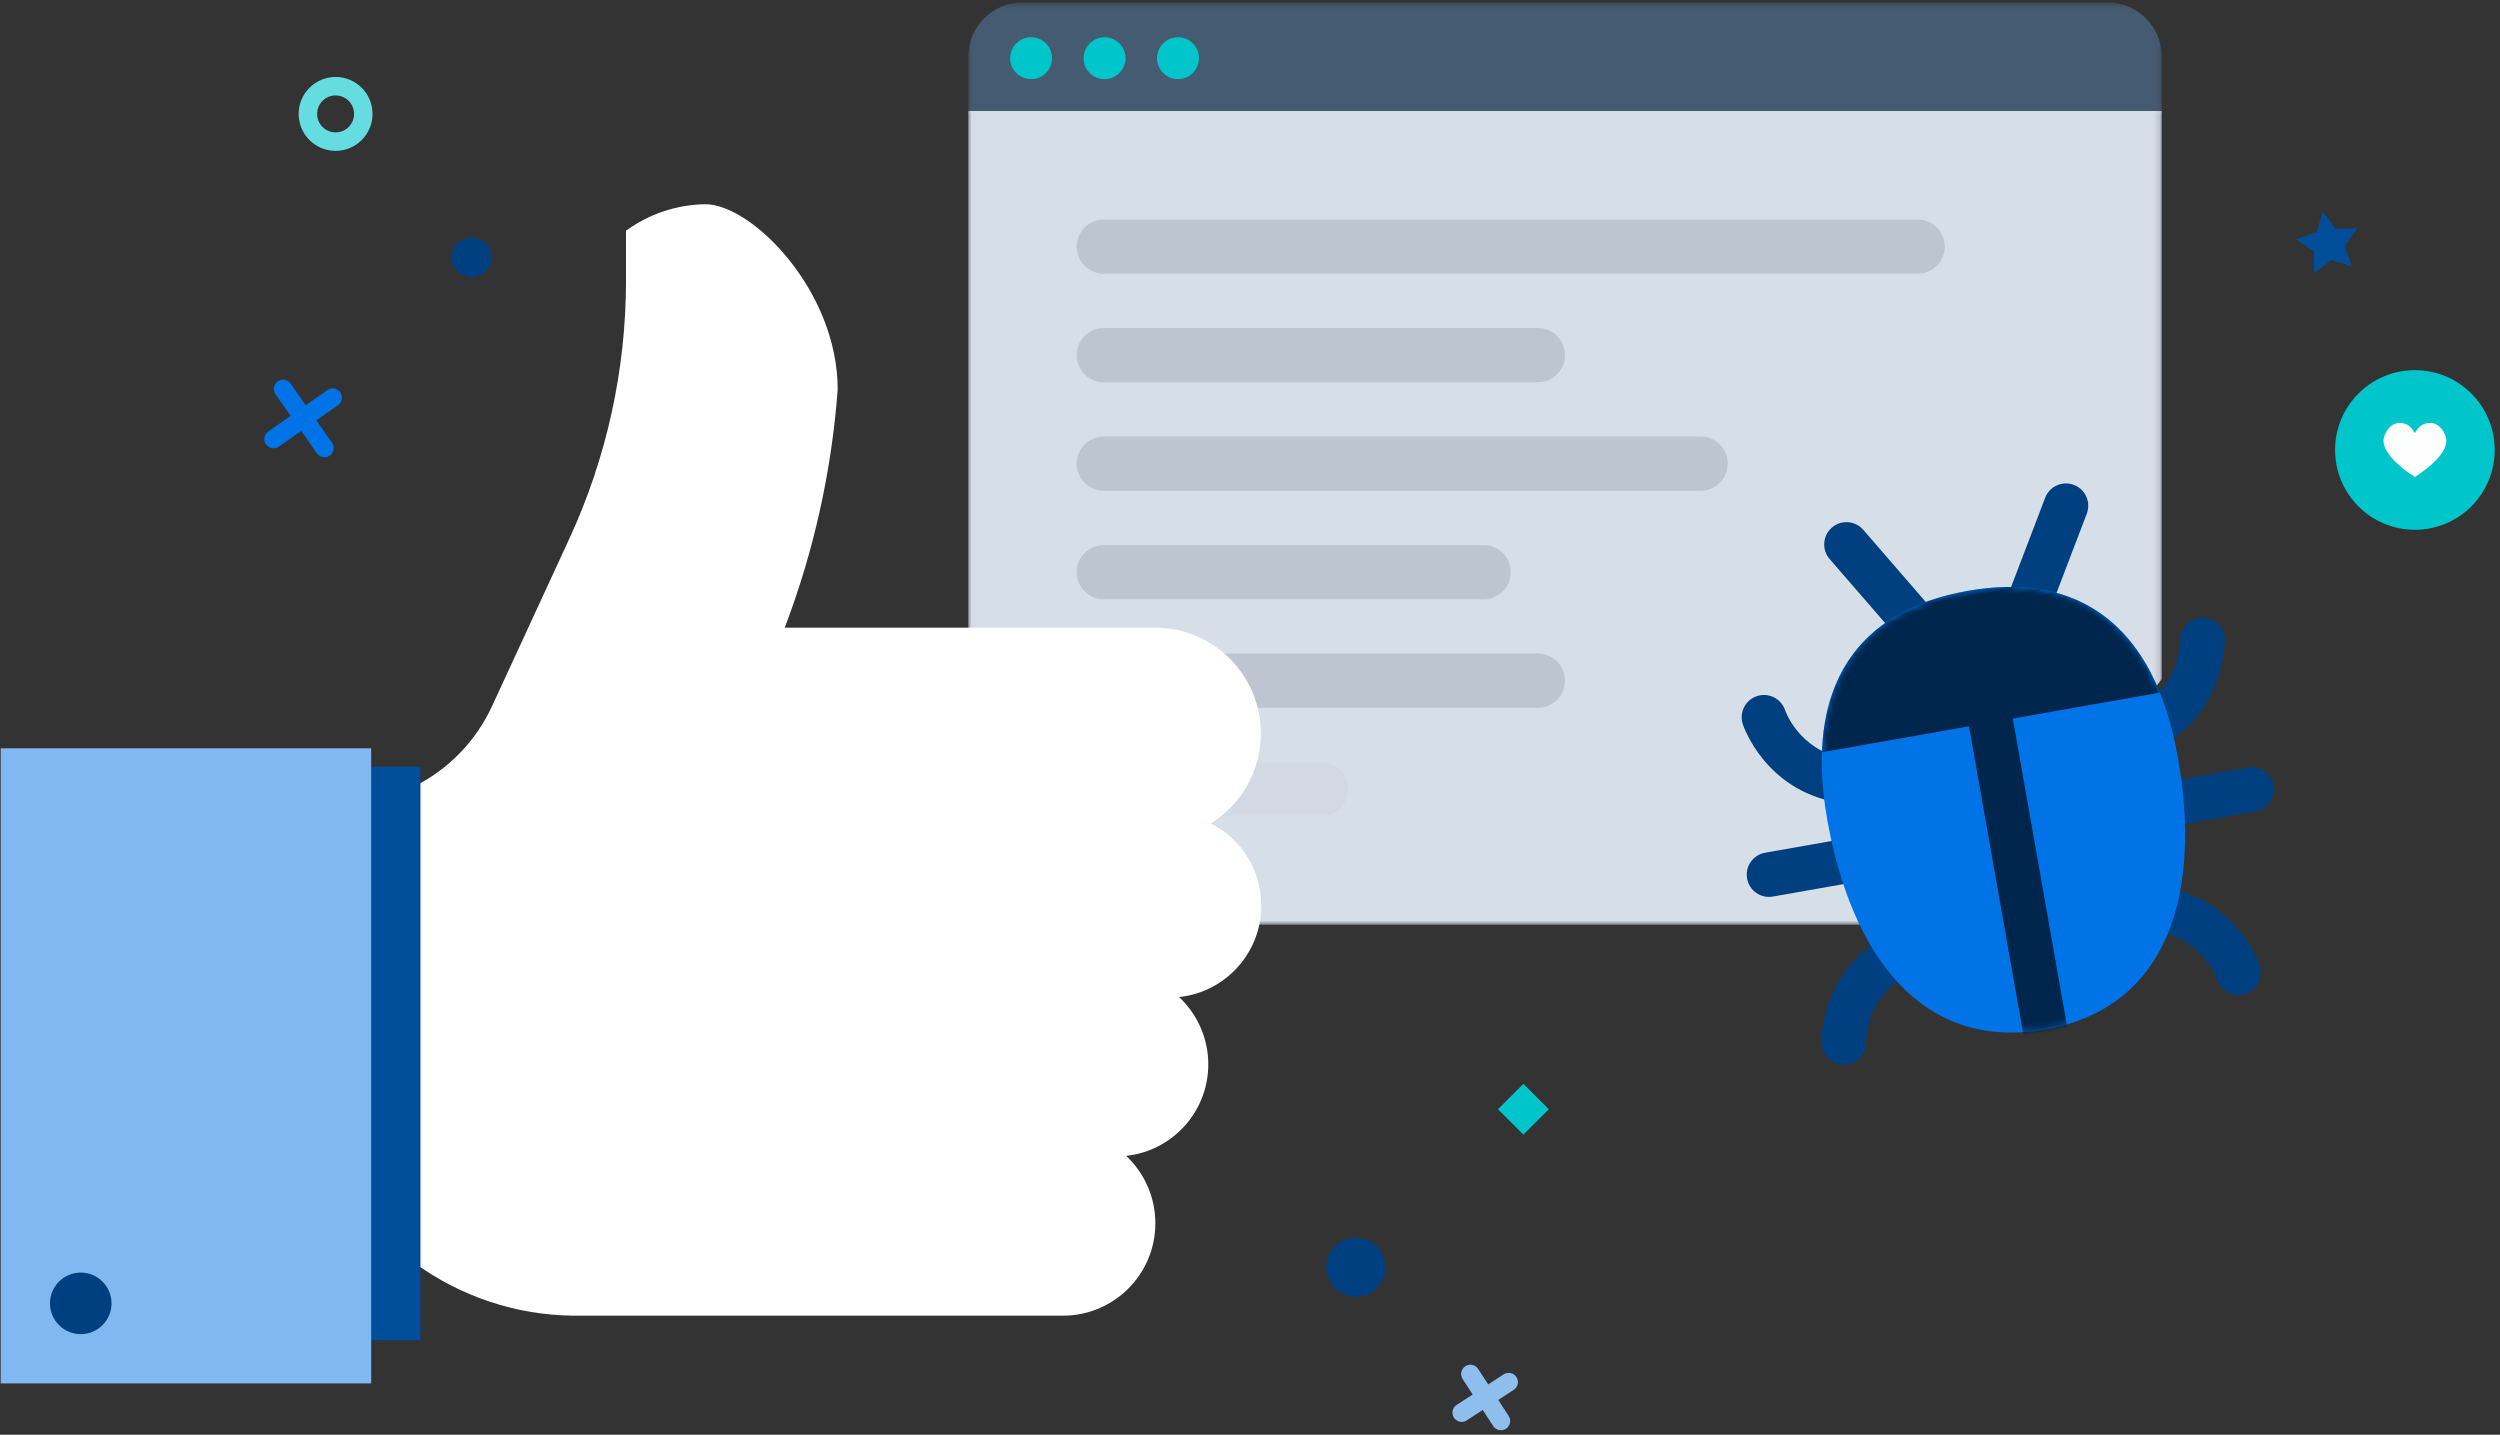
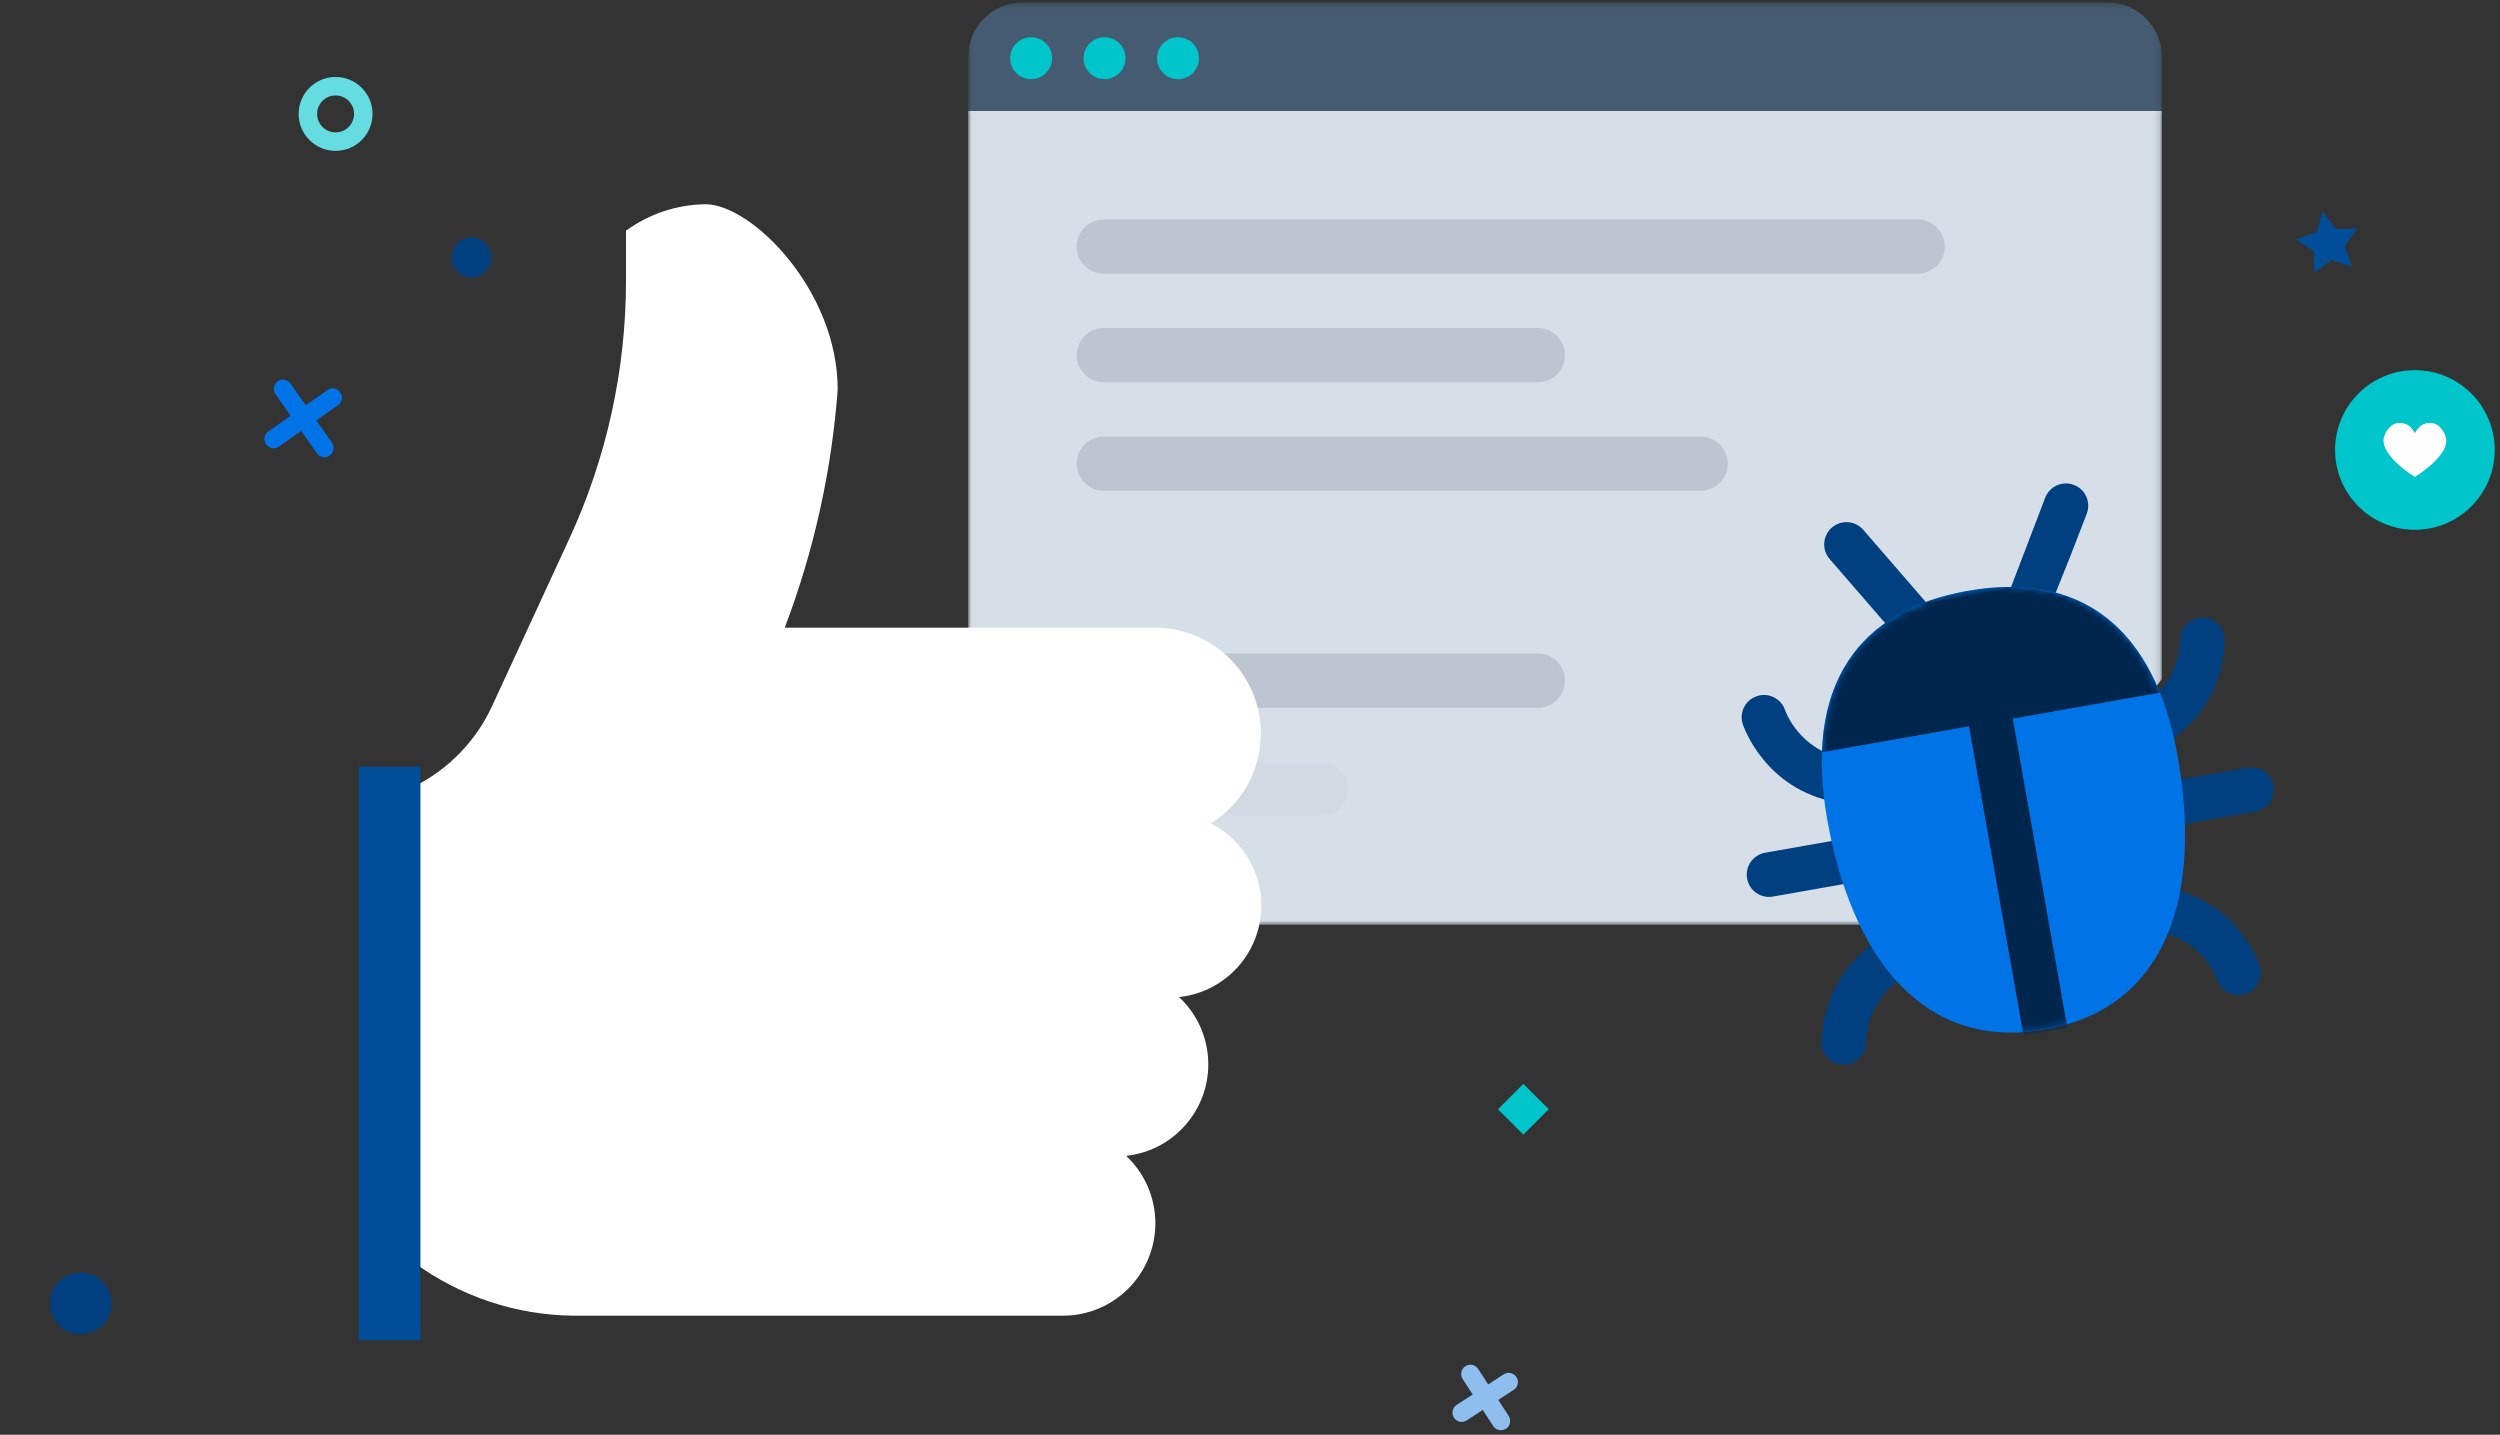
<svg xmlns="http://www.w3.org/2000/svg" xmlns:xlink="http://www.w3.org/1999/xlink" width="406px" height="233px" viewBox="0 0 406 233" version="1.1">
  <rect x="0" y="0" width="406" height="233" fill="#333333" stroke="none" />
  <title>Group 35</title>
  <desc>Created with Sketch.</desc>
  <defs>
    <polygon id="path-1" points="0.025 0.402 193.85 0.402 193.85 150.191 0.025 150.191" />
    <polygon id="path-3" points="0.264 0.17 194.107 0.17 194.107 8.979 0.264 8.979" />
    <path d="M58.14,33.124 C58.14,55.099 49.876,72.91 29.225,72.91 C8.575,72.91 0.311,55.099 0.311,33.124 C0.311,11.155 11.065,0.576 29.225,0.576 C47.386,0.575 58.14,11.155 58.14,33.124" id="path-5" />
  </defs>
  <g id="Page-1" stroke="none" stroke-width="1" fill="none" fill-rule="evenodd">
    <g id="Group-35" transform="translate(-1, 0)">
      <g id="Group-34" transform="translate(0.093, 0)">
        <g id="Group" transform="translate(158.139, 0)">
          <g id="Group-4">
            <mask id="mask-2" fill="white">
              <use xlink:href="#path-1" />
            </mask>
            <g id="Clip-2" />
            <path d="M193.85,18.5 L193.85,9.217 C193.85,4.345 189.9,0.402 185.035,0.402 L8.815,0.402 C3.949,0.402 0,4.345 0,9.217 L0,18.5 L193.85,18.5 Z" id="Fill-1" fill="#455B71" mask="url(#mask-2)" />
            <polyline id="Fill-3" fill="#D6DEE8" mask="url(#mask-2)" points="163.635 150.191 0 150.191 0 18.026 193.85 18.026 193.85 110.264 163.635 150.191" />
          </g>
          <path d="M13.626,9.453 C13.626,11.334 12.104,12.856 10.218,12.856 C8.342,12.856 6.816,11.334 6.816,9.453 C6.816,7.572 8.342,6.046 10.218,6.046 C12.104,6.046 13.626,7.573 13.626,9.453" id="Fill-5" fill="#00C5CA" />
          <path d="M25.553,9.453 C25.553,11.334 24.031,12.856 22.145,12.856 C20.27,12.856 18.743,11.334 18.743,9.453 C18.743,7.572 20.27,6.046 22.145,6.046 C24.031,6.046 25.553,7.573 25.553,9.453" id="Fill-5-Copy" fill="#00C5CA" />
          <path d="M37.48,9.453 C37.48,11.334 35.958,12.856 34.073,12.856 C32.197,12.856 30.67,11.334 30.67,9.453 C30.67,7.572 32.197,6.046 34.073,6.046 C35.958,6.046 37.48,7.573 37.48,9.453" id="Fill-5-Copy-2" fill="#00C5CA" />
          <path d="M154.2,35.644 L22.032,35.644 C19.599,35.644 17.624,37.618 17.624,40.051 C17.624,42.484 19.599,44.459 22.032,44.459 L154.2,44.459 C156.627,44.459 158.601,42.484 158.601,40.051 C158.601,37.618 156.627,35.644 154.2,35.644" id="Fill-8" fill="#5A6772" opacity="0.2" />
          <path d="M22.032,62.083 L92.516,62.083 C94.955,62.083 96.923,60.109 96.923,57.675 C96.923,55.242 94.955,53.268 92.516,53.268 L22.032,53.268 C19.599,53.268 17.624,55.242 17.624,57.675 C17.624,60.109 19.599,62.083 22.032,62.083" id="Fill-9" fill="#5A6772" opacity="0.2" />
          <path d="M118.952,70.892 L22.032,70.892 C19.599,70.892 17.624,72.867 17.624,75.3 C17.624,77.733 19.599,79.701 22.032,79.701 L118.952,79.701 C121.391,79.701 123.353,77.733 123.353,75.3 C123.353,72.867 121.391,70.892 118.952,70.892" id="Fill-10" fill="#5A6772" opacity="0.2" />
-           <path d="M22.032,97.326 L83.707,97.326 C86.14,97.326 88.114,95.351 88.114,92.918 C88.114,90.485 86.14,88.517 83.707,88.517 L22.032,88.517 C19.599,88.517 17.624,90.485 17.624,92.918 C17.624,95.35 19.599,97.326 22.032,97.326" id="Fill-11" fill="#5A6772" opacity="0.2" />
          <path d="M92.516,106.134 L22.032,106.134 C19.599,106.134 17.624,108.108 17.624,110.542 C17.624,112.975 19.599,114.949 22.032,114.949 L92.516,114.949 C94.955,114.949 96.923,112.975 96.923,110.542 C96.923,108.108 94.955,106.134 92.516,106.134" id="Fill-14" fill="#5A6772" opacity="0.2" />
          <g id="Group-18" transform="translate(17.36, 123.588)">
            <mask id="mask-4" fill="white">
              <use xlink:href="#path-3" />
            </mask>
            <g id="Clip-16" />
            <path d="M39.914,0.17 L4.672,0.17 C2.239,0.17 0.264,2.144 0.264,4.578 C0.264,7.011 2.239,8.979 4.672,8.979 L39.914,8.979 C42.347,8.979 44.321,7.01 44.321,4.578 C44.321,2.144 42.347,0.17 39.914,0.17" id="Fill-15" fill="#5A6772" opacity="0.2" mask="url(#mask-4)" />
          </g>
          <g id="Group-28" transform="translate(167.353, 124.484) rotate(-10) translate(-167.353, -124.484) translate(123.353, 80.984)">
            <path d="M18.192,44.823 C19.654,44.823 21.031,43.927 21.583,42.476 C22.282,40.606 21.328,38.519 19.463,37.819 C12.502,35.208 11.432,28.537 11.432,28.469 C11.135,26.493 9.302,25.131 7.321,25.422 C5.343,25.714 3.981,27.552 4.272,29.528 C4.336,29.973 6.01,40.5 16.92,44.59 C17.345,44.749 17.768,44.823 18.192,44.823" id="Fill-12" fill="#004080" />
            <path d="M76.53,86.865 C76.699,86.865 76.879,86.849 77.059,86.823 C79.041,86.532 80.397,84.693 80.111,82.717 C80.047,82.272 78.374,71.746 67.461,67.656 C65.585,66.951 63.508,67.9 62.798,69.769 C62.099,71.639 63.053,73.727 64.918,74.426 C71.879,77.038 72.949,83.707 72.959,83.776 C73.224,85.572 74.76,86.865 76.53,86.865" id="Fill-13" fill="#004080" />
            <path d="M83.787,57.929 L4.219,57.929 C2.222,57.929 0.606,56.313 0.606,54.316 C0.606,52.319 2.222,50.698 4.219,50.698 L83.787,50.698 C85.779,50.698 87.4,52.319 87.4,54.316 C87.4,56.314 85.779,57.929 83.787,57.929" id="Fill-17" fill="#004080" />
            <path d="M36.84,25.534 C35.61,25.534 34.413,24.904 33.735,23.775 L22.812,5.541 C21.795,3.83 22.346,1.605 24.062,0.582 C25.779,-0.445 27.993,0.111 29.021,1.827 L39.934,20.062 C40.961,21.773 40.41,23.993 38.694,25.02 C38.111,25.37 37.465,25.534 36.84,25.534" id="Fill-19" fill="#004080" />
-             <path d="M51.196,25.534 C50.571,25.534 49.924,25.37 49.342,25.02 C47.636,23.993 47.075,21.773 48.102,20.056 L59.015,1.827 C60.043,0.111 62.258,-0.445 63.974,0.582 C65.691,1.605 66.241,3.824 65.224,5.541 L54.311,23.775 C53.633,24.904 52.425,25.534 51.196,25.534" id="Fill-20" fill="#004080" />
+             <path d="M51.196,25.534 C50.571,25.534 49.924,25.37 49.342,25.02 C47.636,23.993 47.075,21.773 48.102,20.056 L59.015,1.827 C60.043,0.111 62.258,-0.445 63.974,0.582 C65.691,1.605 66.241,3.824 65.224,5.541 C53.633,24.904 52.425,25.534 51.196,25.534" id="Fill-20" fill="#004080" />
            <path d="M69.823,44.823 C68.36,44.823 66.983,43.927 66.443,42.476 C65.733,40.606 66.687,38.519 68.551,37.819 C75.523,35.208 76.583,28.537 76.593,28.469 C76.879,26.493 78.722,25.131 80.693,25.422 C82.675,25.714 84.041,27.552 83.745,29.528 C83.681,29.973 82.007,40.5 71.094,44.59 C70.681,44.749 70.246,44.823 69.823,44.823" id="Fill-21" fill="#004080" />
            <path d="M11.453,86.865 C11.284,86.865 11.103,86.849 10.923,86.823 C8.953,86.532 7.586,84.693 7.872,82.717 C7.947,82.272 9.61,71.746 20.523,67.656 C22.398,66.951 24.485,67.9 25.185,69.769 C25.884,71.639 24.941,73.727 23.066,74.426 C16.104,77.038 15.045,83.707 15.034,83.776 C14.77,85.572 13.223,86.865 11.453,86.865" id="Fill-22" fill="#004080" />
            <g id="Combined-Shape" transform="translate(14.776, 13.955)">
              <mask id="mask-6" fill="white">
                <use xlink:href="#path-5" />
              </mask>
              <use id="Mask" fill="#0073E6" xlink:href="#path-5" />
              <path d="M25.612,22.275 L1.36,22.275 C4.465,7.664 14.361,0.575 29.225,0.575 C44.091,0.575 53.987,7.664 57.091,22.275 L32.836,22.275 L32.836,73.221 C31.682,73.352 30.475,73.423 29.224,73.423 C27.975,73.423 26.767,73.352 25.613,73.221 L25.612,73.221 L25.612,22.275 Z" fill="#00264D" mask="url(#mask-6)" />
            </g>
          </g>
        </g>
        <g id="Group-25" transform="translate(0.593, 32.5)">
          <path d="M93.38,181.166 L172.885,181.166 C181.174,181.195 187.916,174.499 187.945,166.211 C187.959,162.044 186.24,158.058 183.199,155.208 C191.407,154.322 197.341,146.949 196.454,138.742 C196.069,135.178 194.415,131.87 191.795,129.423 C200.003,128.546 205.946,121.18 205.069,112.972 C204.53,107.933 201.474,103.509 196.952,101.222 C205.017,96.213 207.495,85.614 202.486,77.55 C199.358,72.513 193.856,69.444 187.927,69.428 L127.76,69.428 C132.482,57.02 135.377,43.991 136.356,30.75 C136.356,14.634 122.389,0.667 114.868,0.667 C110.23,0.735 105.726,2.236 101.975,4.965 L101.975,13.084 C101.975,27.554 98.835,41.852 92.771,54.99 L80.216,82.192 C77.61,87.84 73.158,92.432 67.594,95.214 L67.594,172.571 C75.084,178.052 84.099,181.058 93.38,181.166 Z" id="Fill-4" fill="#FFFFFF" />
          <polygon id="Fill-1" fill="#004D99" transform="translate(63.594, 138.595) scale(-1, 1) translate(-63.594, -138.595) " points="58.594 185.166 68.594 185.166 68.594 92.024 58.594 92.024" />
-           <polygon id="Fill-1" fill="#80B9F1" points="0.428 192.166 60.594 192.166 60.594 89.024 0.428 89.024" />
          <circle id="Oval-4" fill="#004080" cx="13.428" cy="179.166" r="5" />
        </g>
      </g>
      <g id="Group-6-Copy-2" transform="translate(373.093, 33.109)">
        <circle id="Oval" fill="#00C5CA" cx="20.085" cy="39.965" r="12.962" />
        <polygon id="Star-Copy" fill="#004D99" transform="translate(5.961, 5.979) scale(-1, 1) rotate(10) translate(-5.961, -5.979) " points="5.961 9.158 2.823 10.807 3.422 7.314 0.884 4.839 4.392 4.33 5.961 1.151 7.53 4.33 11.037 4.839 8.499 7.314 9.098 10.807" />
        <path d="M20.085,37.223 C20.719,36.122 21.359,35.574 22.634,35.574 C24.039,35.574 25.183,37.255 25.183,38.465 C25.183,40.662 22.135,43.043 20.085,44.356 C18.24,43.222 14.986,40.662 14.986,38.465 C14.986,37.255 16.13,35.574 17.535,35.574 C18.81,35.574 19.445,36.122 20.085,37.223 Z" id="Shape-Copy" fill="#FEFEFE" fill-rule="nonzero" />
      </g>
      <circle id="Oval-9-Copy" fill="#004080" cx="77.574" cy="41.793" r="3.228" />
      <g id="Group-46" transform="translate(50.287, 67.896) rotate(10) translate(-50.287, -67.896) translate(45.787, 63.396)" stroke="#0073E6" stroke-linecap="round" stroke-linejoin="round" stroke-width="3">
        <path d="M0.409,0.409 L8.693,8.693" id="Line-6" />
        <path d="M0.409,0.409 L8.693,8.693" id="Line-6" transform="translate(4.5, 4.5) scale(-1, 1) translate(-4.5, -4.5) " />
      </g>
      <circle id="Oval-8" stroke="#65DDE0" stroke-width="3" cx="55.5" cy="18.5" r="4.5" />
-       <circle id="Oval-9" fill="#004080" cx="221.202" cy="205.785" r="4.798" />
      <polygon id="Oval-8-Copy" stroke="#00C5CA" stroke-width="3" points="248.395 182.143 250.395 180.143 248.395 178.143 246.395 180.143" />
      <g id="Group-46-Copy" transform="translate(242.244, 226.908) rotate(12) translate(-242.244, -226.908) translate(238.744, 223.408)" stroke="#8EBEED" stroke-linecap="round" stroke-linejoin="round" stroke-width="3">
        <path d="M0.318,0.318 L6.753,6.753" id="Line-6" />
        <path d="M0.318,0.318 L6.753,6.753" id="Line-6" transform="translate(3.496, 3.496) scale(-1, 1) translate(-3.496, -3.496) " />
      </g>
    </g>
  </g>
</svg>